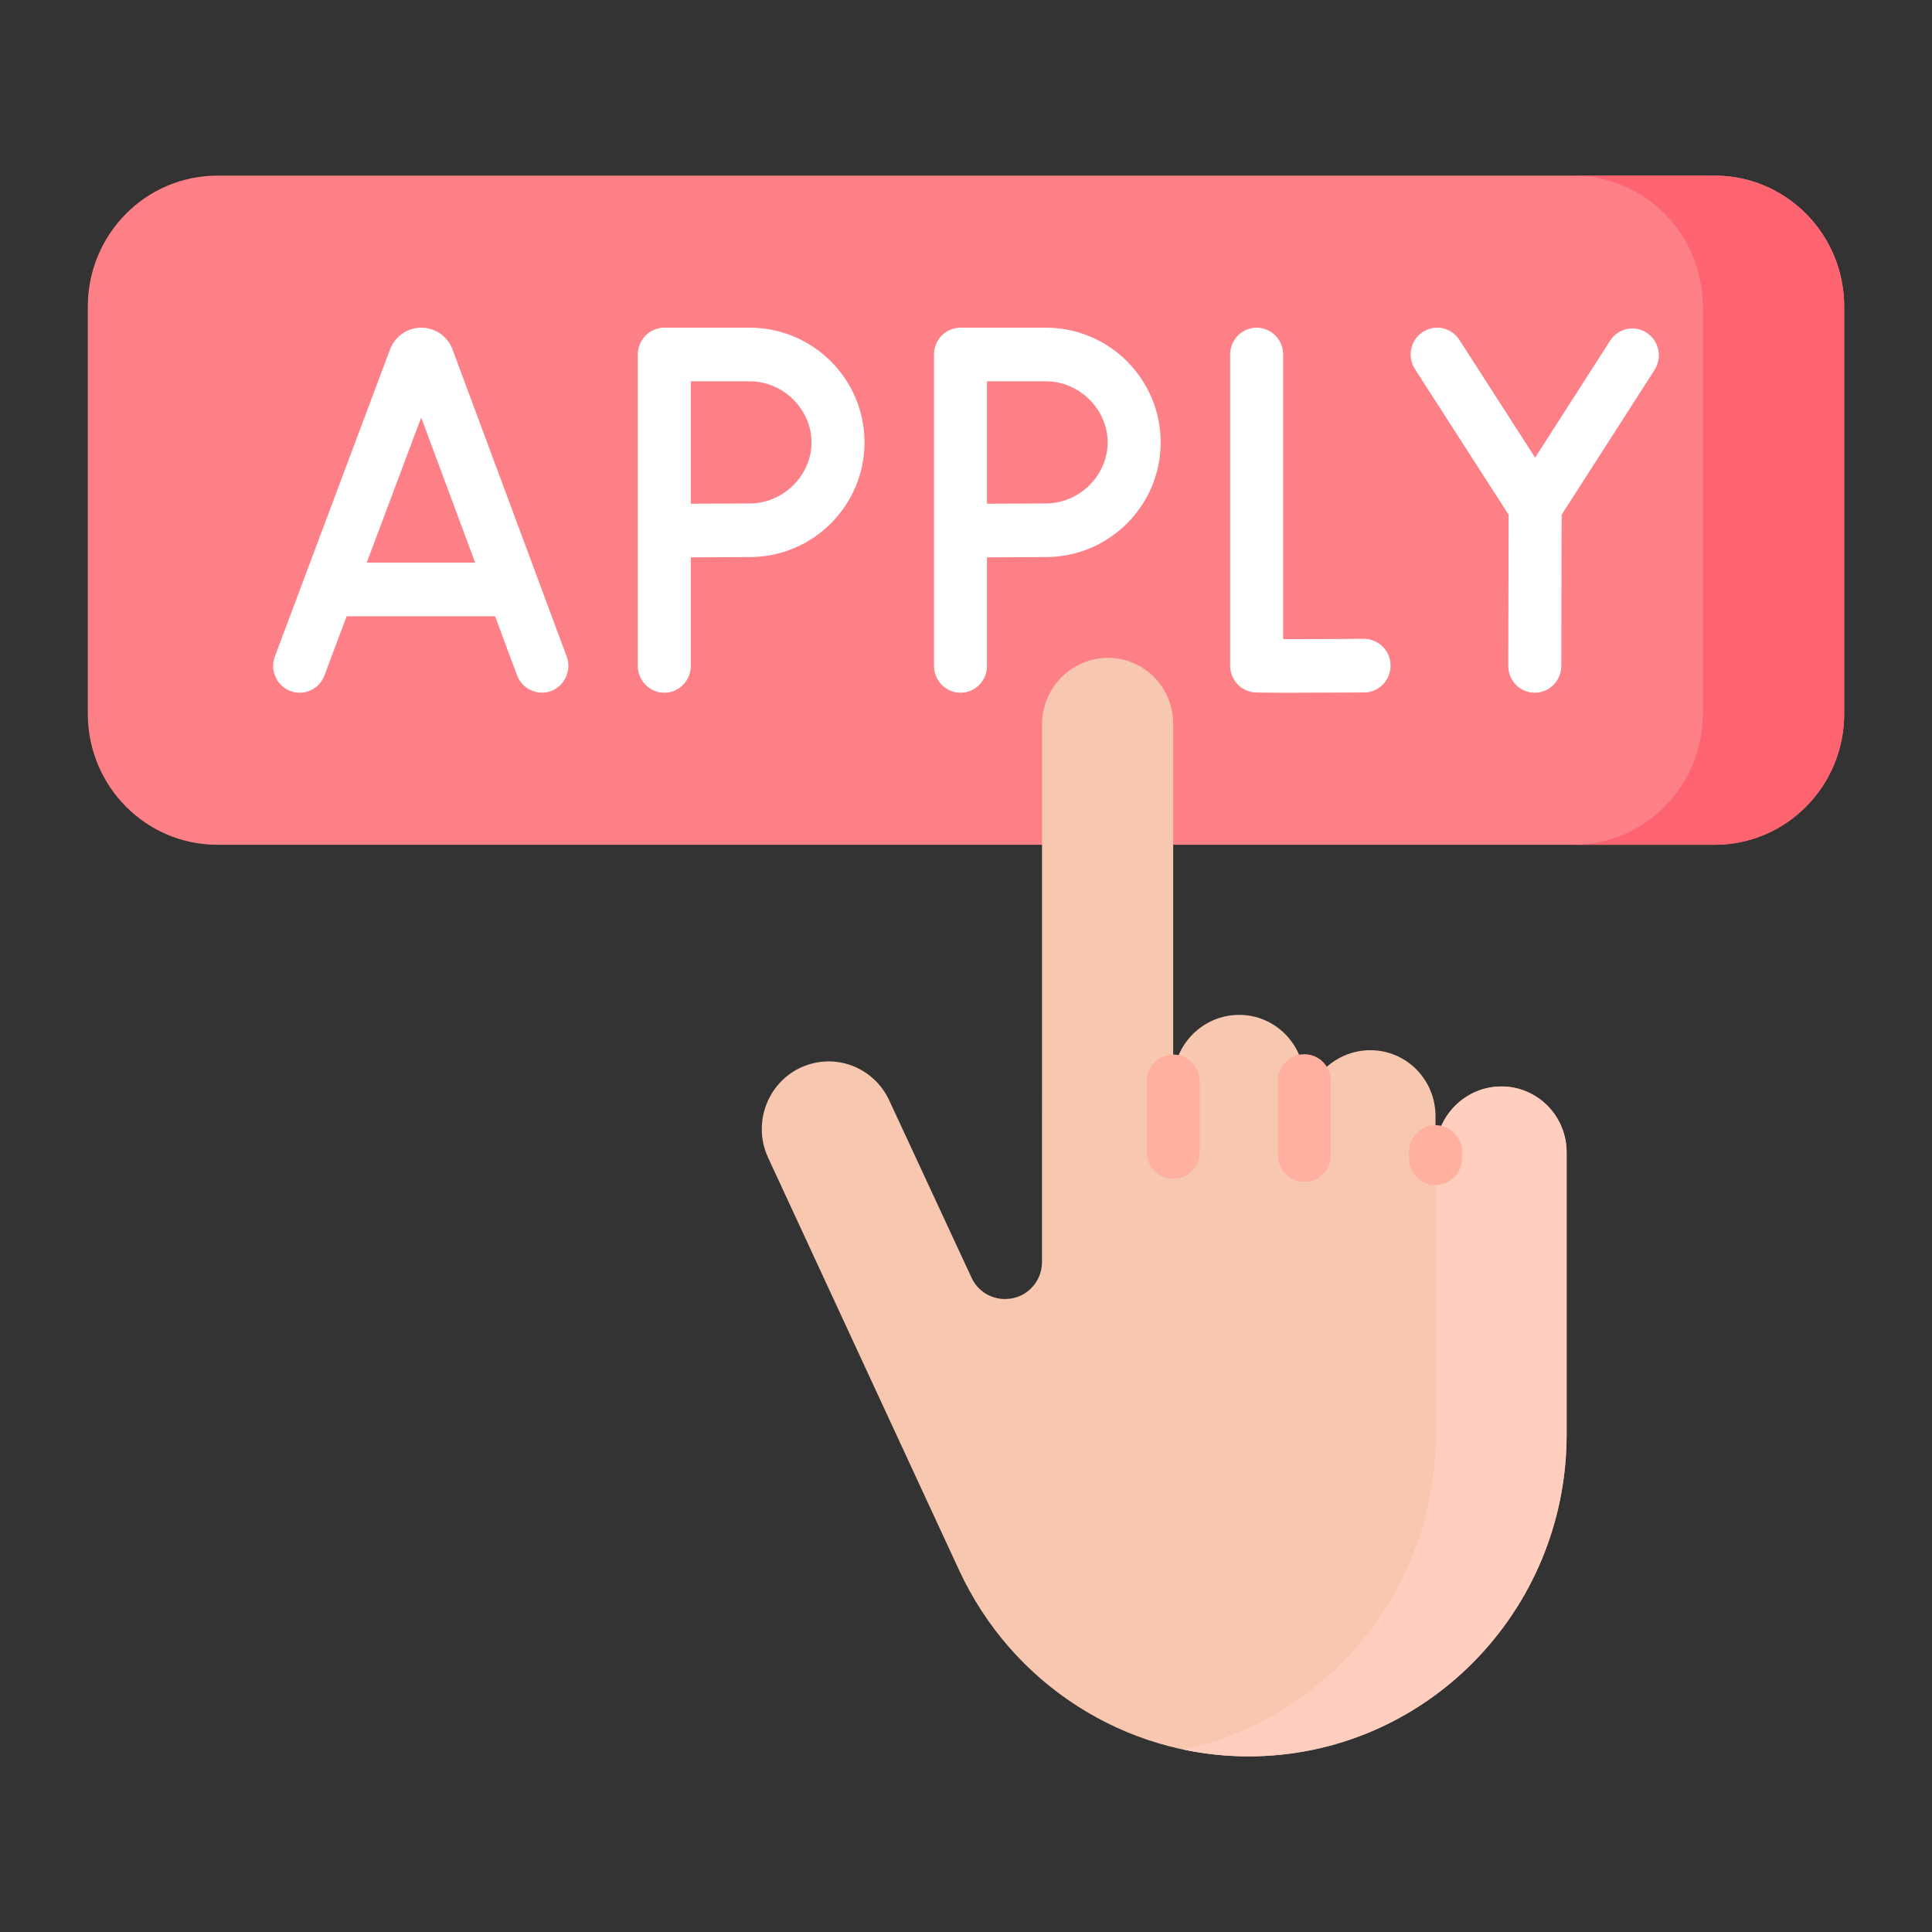
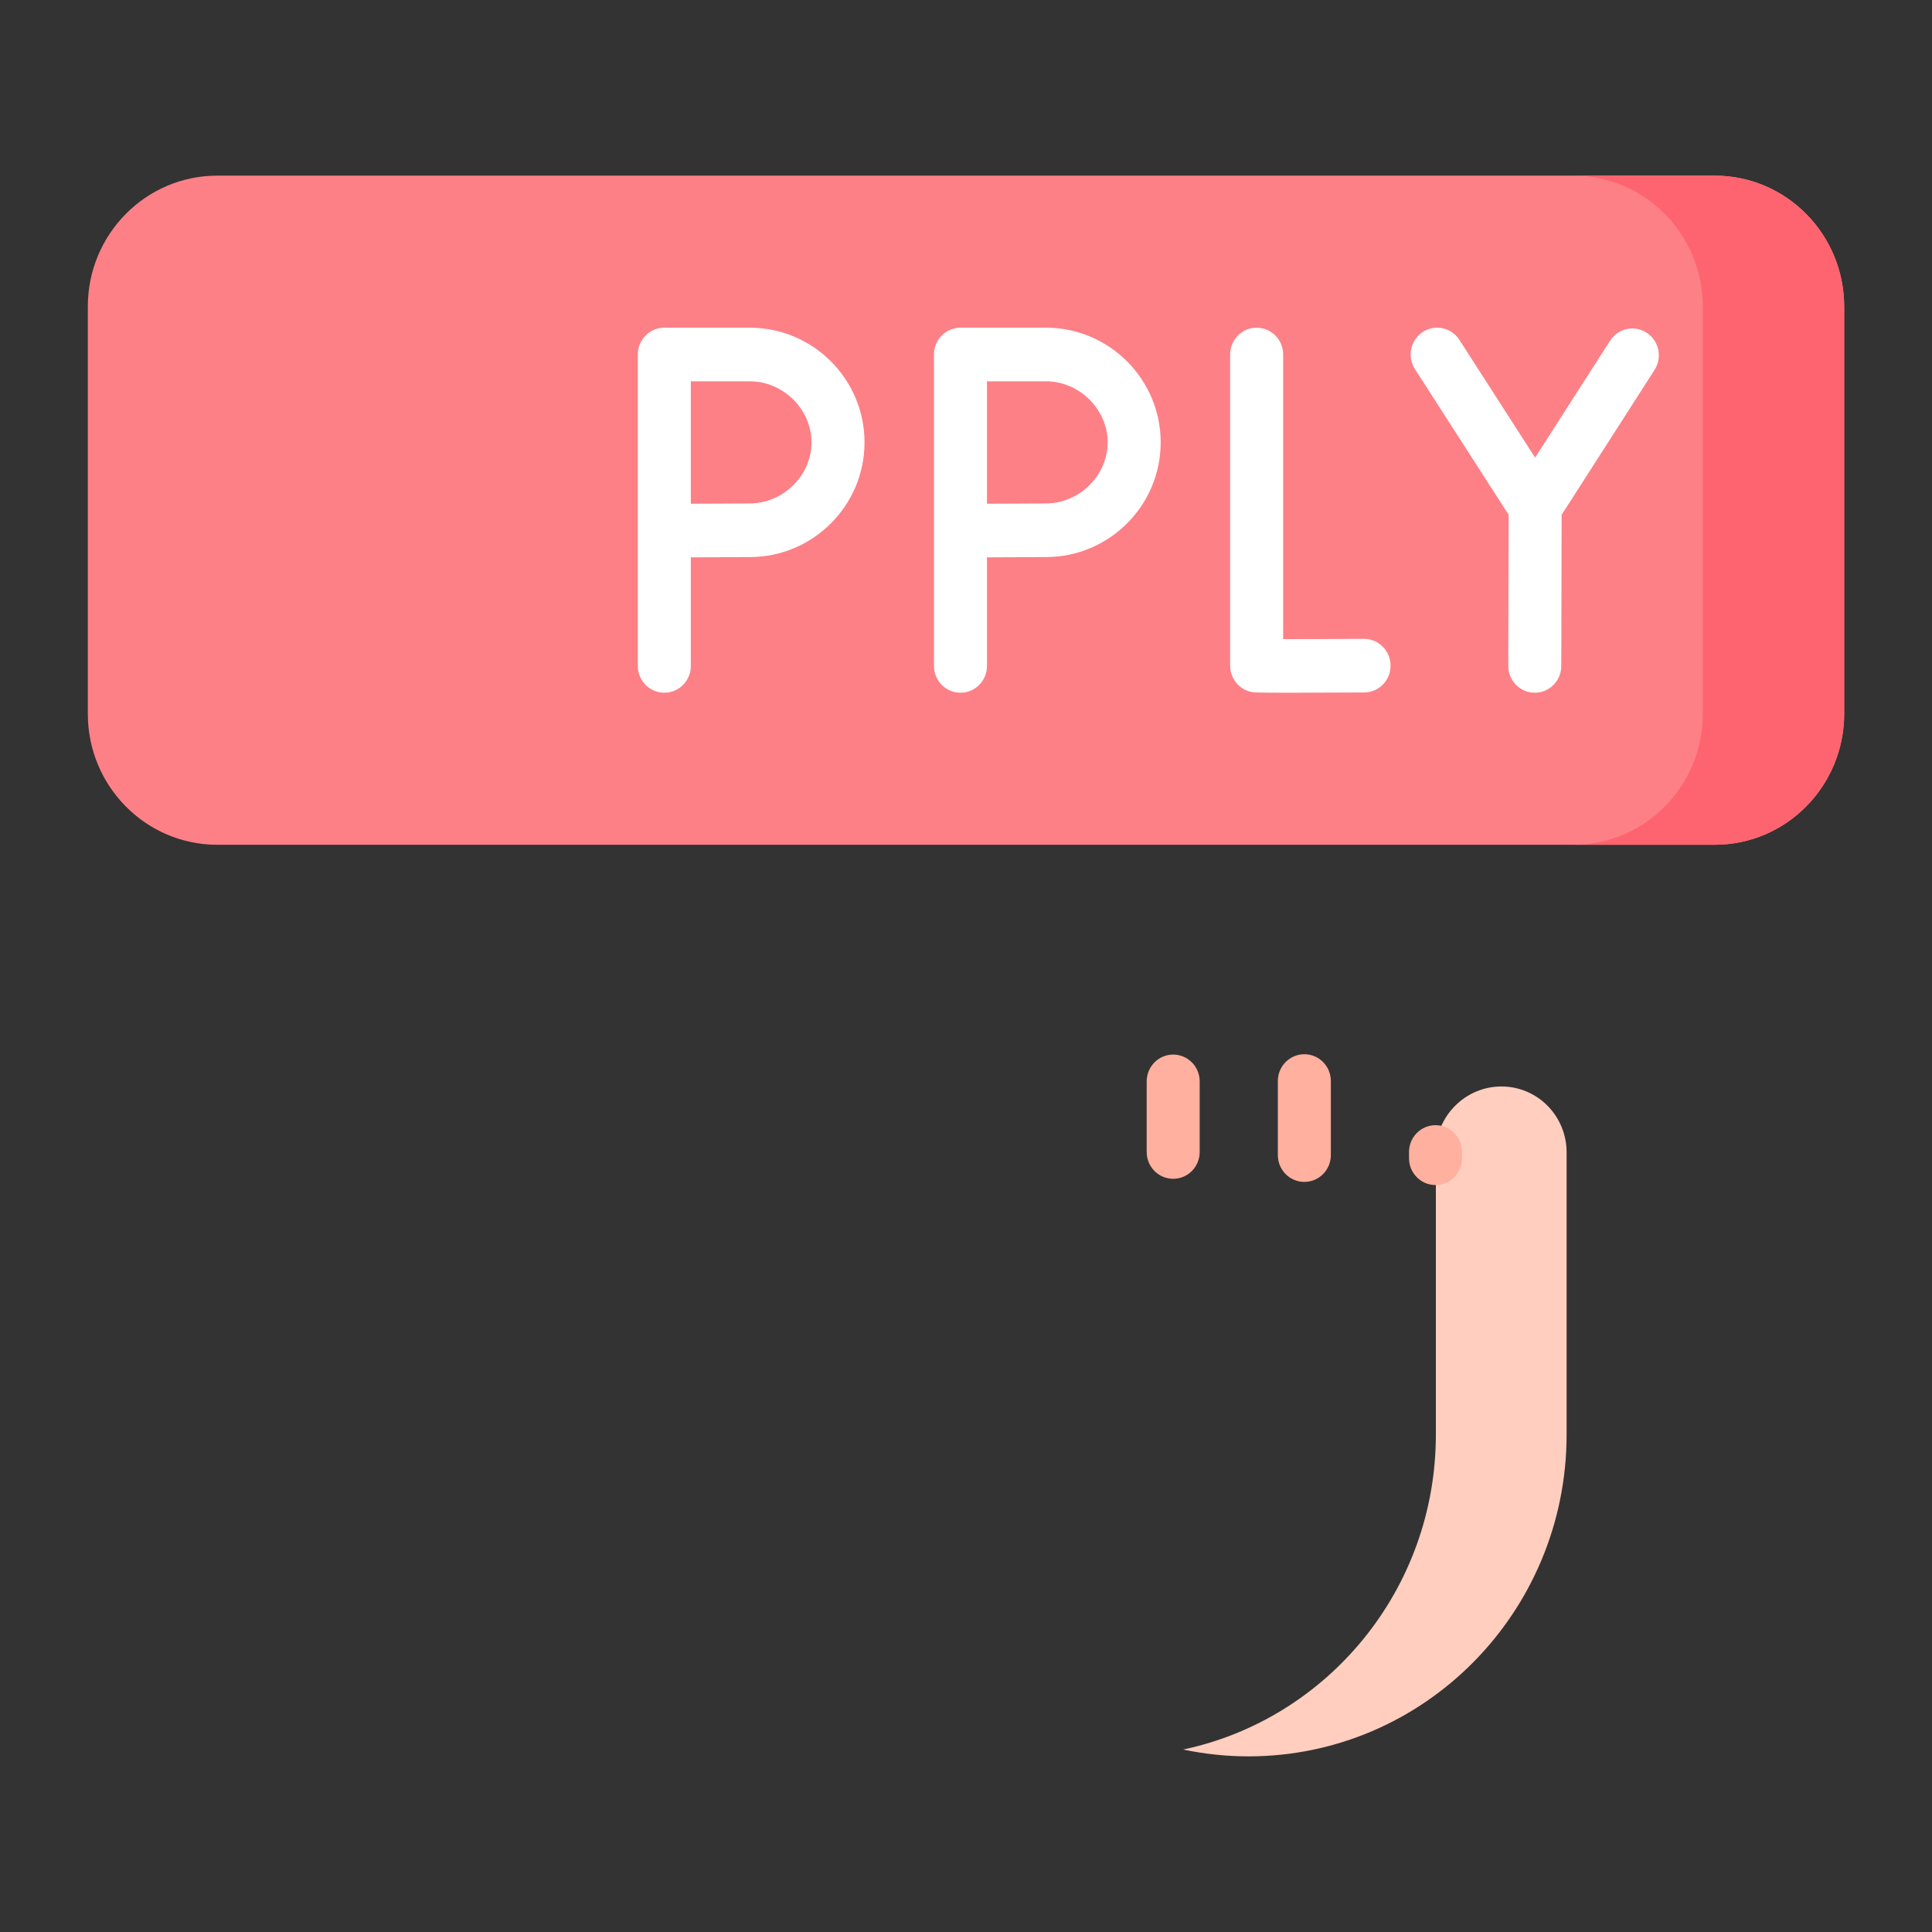
<svg xmlns="http://www.w3.org/2000/svg" width="110" height="110" viewBox="0 0 110 110" fill="none">
  <rect x="0" y="0" width="110" height="110" fill="#333333" stroke="none" />
  <path d="M97.627 48.098H12.373C8.301 48.098 5 44.759 5 40.641V17.457C5 13.339 8.301 10 12.373 10H97.627C101.699 10 105 13.339 105 17.457V40.641C105 44.759 101.699 48.098 97.627 48.098Z" fill="#FD8087" />
  <path d="M97.627 10H89.579C93.651 10 96.952 13.339 96.952 17.457V40.641C96.952 44.759 93.651 48.098 89.579 48.098H97.627C101.699 48.098 105 44.759 105 40.641V17.457C105 13.339 101.699 10 97.627 10Z" fill="#FE646F" />
-   <path d="M25.765 19.895C25.759 19.881 25.754 19.867 25.749 19.854C25.454 19.126 24.762 18.657 23.986 18.657C23.985 18.657 23.985 18.657 23.984 18.657C23.207 18.658 22.516 19.129 22.222 19.857C22.218 19.868 22.213 19.88 22.209 19.891L15.651 37.373C15.355 38.161 15.747 39.042 16.526 39.342C17.306 39.641 18.177 39.244 18.473 38.456L19.736 35.087H28.188L29.439 38.452C29.728 39.23 30.612 39.636 31.382 39.343C32.162 39.046 32.557 38.166 32.264 37.377L25.765 19.895ZM20.881 32.034L23.981 23.772L27.053 32.034H20.881Z" fill="white" />
  <path d="M77.664 36.373C77.661 36.373 77.658 36.373 77.655 36.373C76.019 36.383 74.252 36.391 73.057 36.388V20.183C73.057 19.34 72.381 18.657 71.548 18.657C70.715 18.657 70.039 19.34 70.039 20.183V37.9C70.039 38.643 70.568 39.278 71.292 39.404C71.399 39.423 71.509 39.442 73.419 39.442C74.345 39.442 75.695 39.437 77.672 39.426C78.506 39.422 79.178 38.734 79.173 37.891C79.168 37.051 78.493 36.373 77.664 36.373Z" fill="white" />
  <path d="M93.76 18.948C93.061 18.489 92.126 18.691 91.672 19.398L87.403 26.055L83.092 19.351C82.637 18.644 81.703 18.444 81.004 18.904C80.305 19.364 80.107 20.309 80.562 21.016L85.895 29.308L85.875 37.911C85.872 38.754 86.547 39.439 87.38 39.441H87.384C88.215 39.441 88.891 38.76 88.893 37.918L88.913 29.311L94.205 21.059C94.658 20.352 94.459 19.406 93.76 18.948Z" fill="white" />
  <path d="M42.687 18.657H37.824C36.991 18.657 36.315 19.34 36.315 20.183V37.915C36.315 38.758 36.991 39.441 37.824 39.441C38.657 39.441 39.333 38.758 39.333 37.915V31.733L42.687 31.717C46.29 31.717 49.222 28.788 49.222 25.187C49.222 21.586 46.29 18.657 42.687 18.657ZM42.681 28.665L39.333 28.68V21.71H42.687C44.593 21.71 46.204 23.302 46.204 25.187C46.204 27.072 44.593 28.665 42.681 28.665Z" fill="white" />
  <path d="M59.549 18.657H54.686C53.853 18.657 53.177 19.34 53.177 20.183V37.915C53.177 38.758 53.853 39.441 54.686 39.441C55.52 39.441 56.195 38.758 56.195 37.915V31.733L59.549 31.717C63.152 31.717 66.084 28.788 66.084 25.187C66.084 21.586 63.152 18.657 59.549 18.657ZM59.542 28.665L56.195 28.68V21.71H59.549C61.455 21.71 63.065 23.302 63.065 25.187C63.065 27.072 61.455 28.665 59.542 28.665Z" fill="white" />
-   <path d="M66.796 61.57C66.803 59.485 68.479 57.789 70.541 57.783C72.603 57.776 74.271 59.463 74.264 61.549V63.582C74.271 61.496 75.947 59.801 78.009 59.794C80.072 59.788 81.739 61.474 81.732 63.561V65.59C81.769 63.531 83.431 61.866 85.474 61.86C87.536 61.853 89.203 63.54 89.197 65.626V81.677C89.197 91.797 81.087 100 71.082 100C64.023 100 57.601 95.869 54.608 89.403L43.74 65.929C42.727 63.763 43.895 61.198 46.179 60.568C47.964 60.076 49.839 60.953 50.626 62.646L55.319 72.752C55.67 73.508 56.432 73.982 57.258 73.959L57.306 73.957C58.431 73.925 59.326 72.993 59.326 71.855L59.329 41.242C59.335 39.156 61.011 37.461 63.073 37.455C65.136 37.448 66.803 39.135 66.797 41.221L66.796 61.57Z" fill="#F7C7AF" />
  <path d="M85.473 61.859C83.528 61.866 81.932 63.377 81.752 65.298V81.677C81.752 90.504 75.582 97.871 67.366 99.611C68.574 99.865 69.817 100 71.082 100C81.086 100 89.196 91.797 89.196 81.677V65.626C89.203 63.539 87.536 61.853 85.473 61.859Z" fill="#FFCEBF" />
  <path d="M74.264 60.023C73.431 60.023 72.755 60.706 72.755 61.549L72.755 65.767C72.755 66.61 73.431 67.293 74.264 67.293C75.097 67.293 75.773 66.61 75.773 65.767L75.773 61.549C75.773 60.706 75.098 60.023 74.264 60.023Z" fill="#FFB09E" />
  <path d="M66.796 60.043C65.963 60.043 65.287 60.727 65.287 61.57V65.59C65.287 66.433 65.963 67.116 66.796 67.116C67.63 67.116 68.305 66.433 68.305 65.59V61.57C68.305 60.727 67.63 60.043 66.796 60.043Z" fill="#FFB09E" />
  <path d="M81.732 64.063C80.899 64.063 80.223 64.747 80.223 65.59V65.944C80.223 66.787 80.899 67.471 81.732 67.471C82.565 67.471 83.241 66.787 83.241 65.944V65.59C83.241 64.747 82.565 64.063 81.732 64.063Z" fill="#FFB09E" />
</svg>